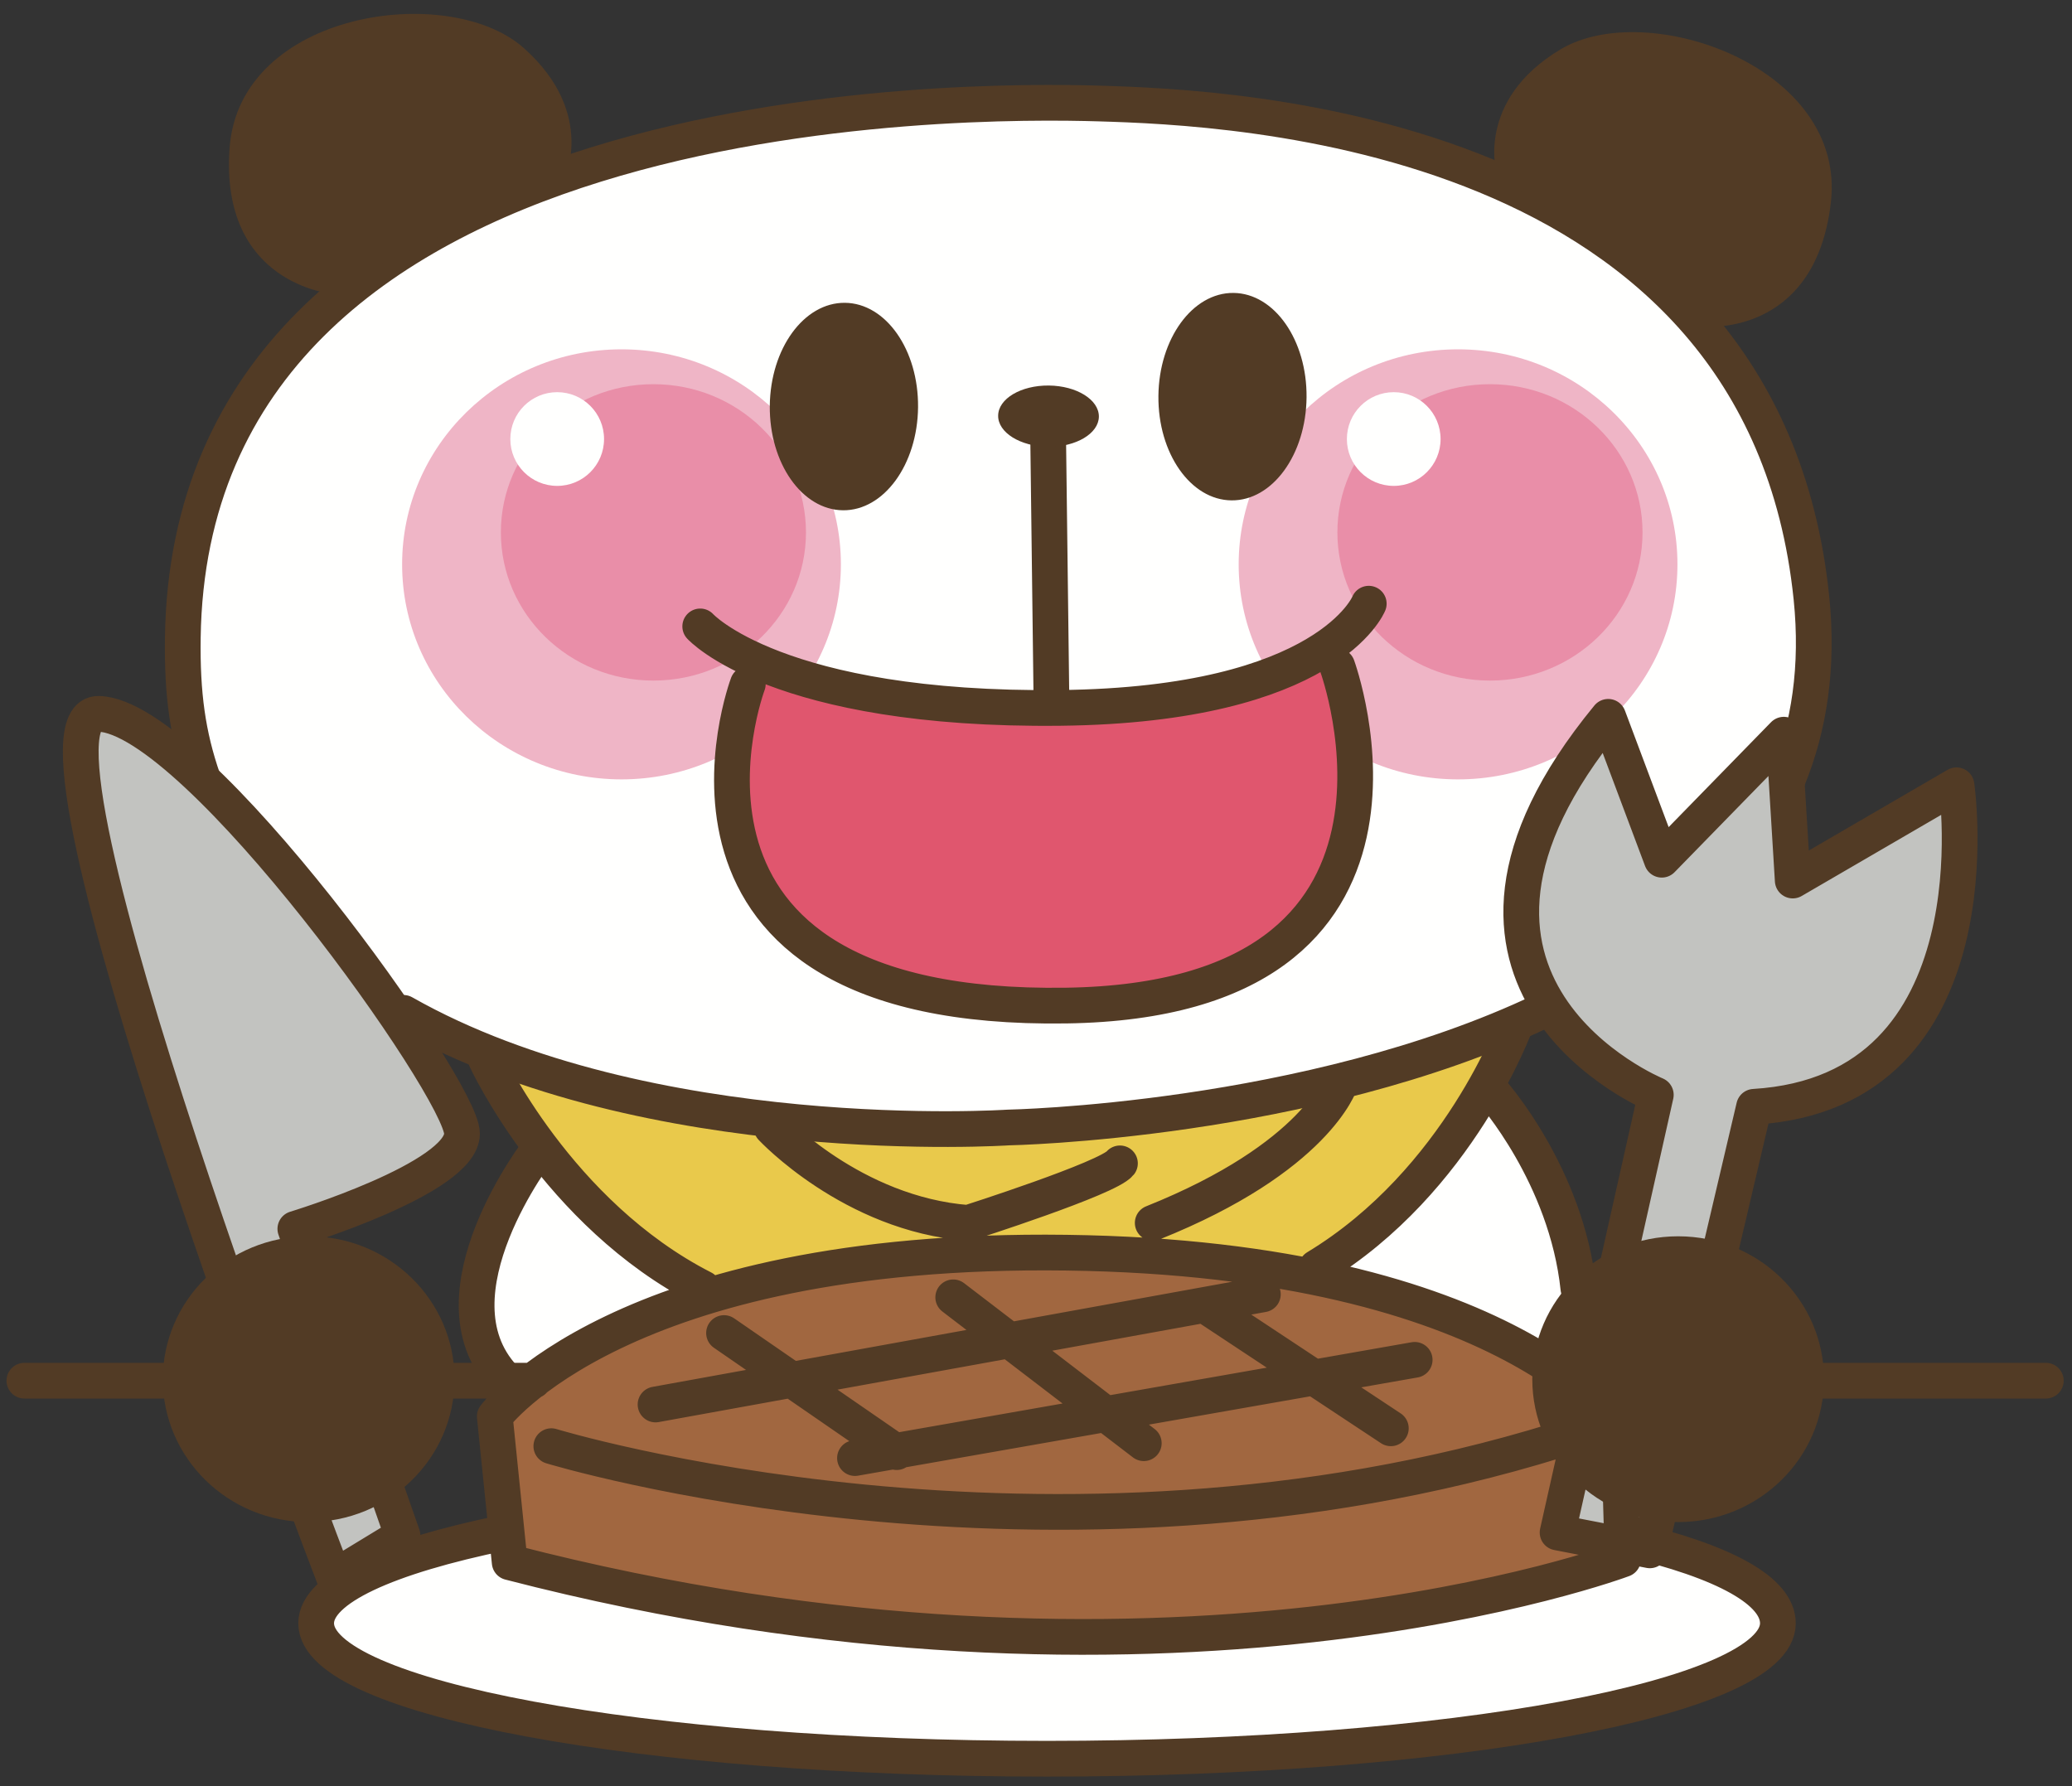
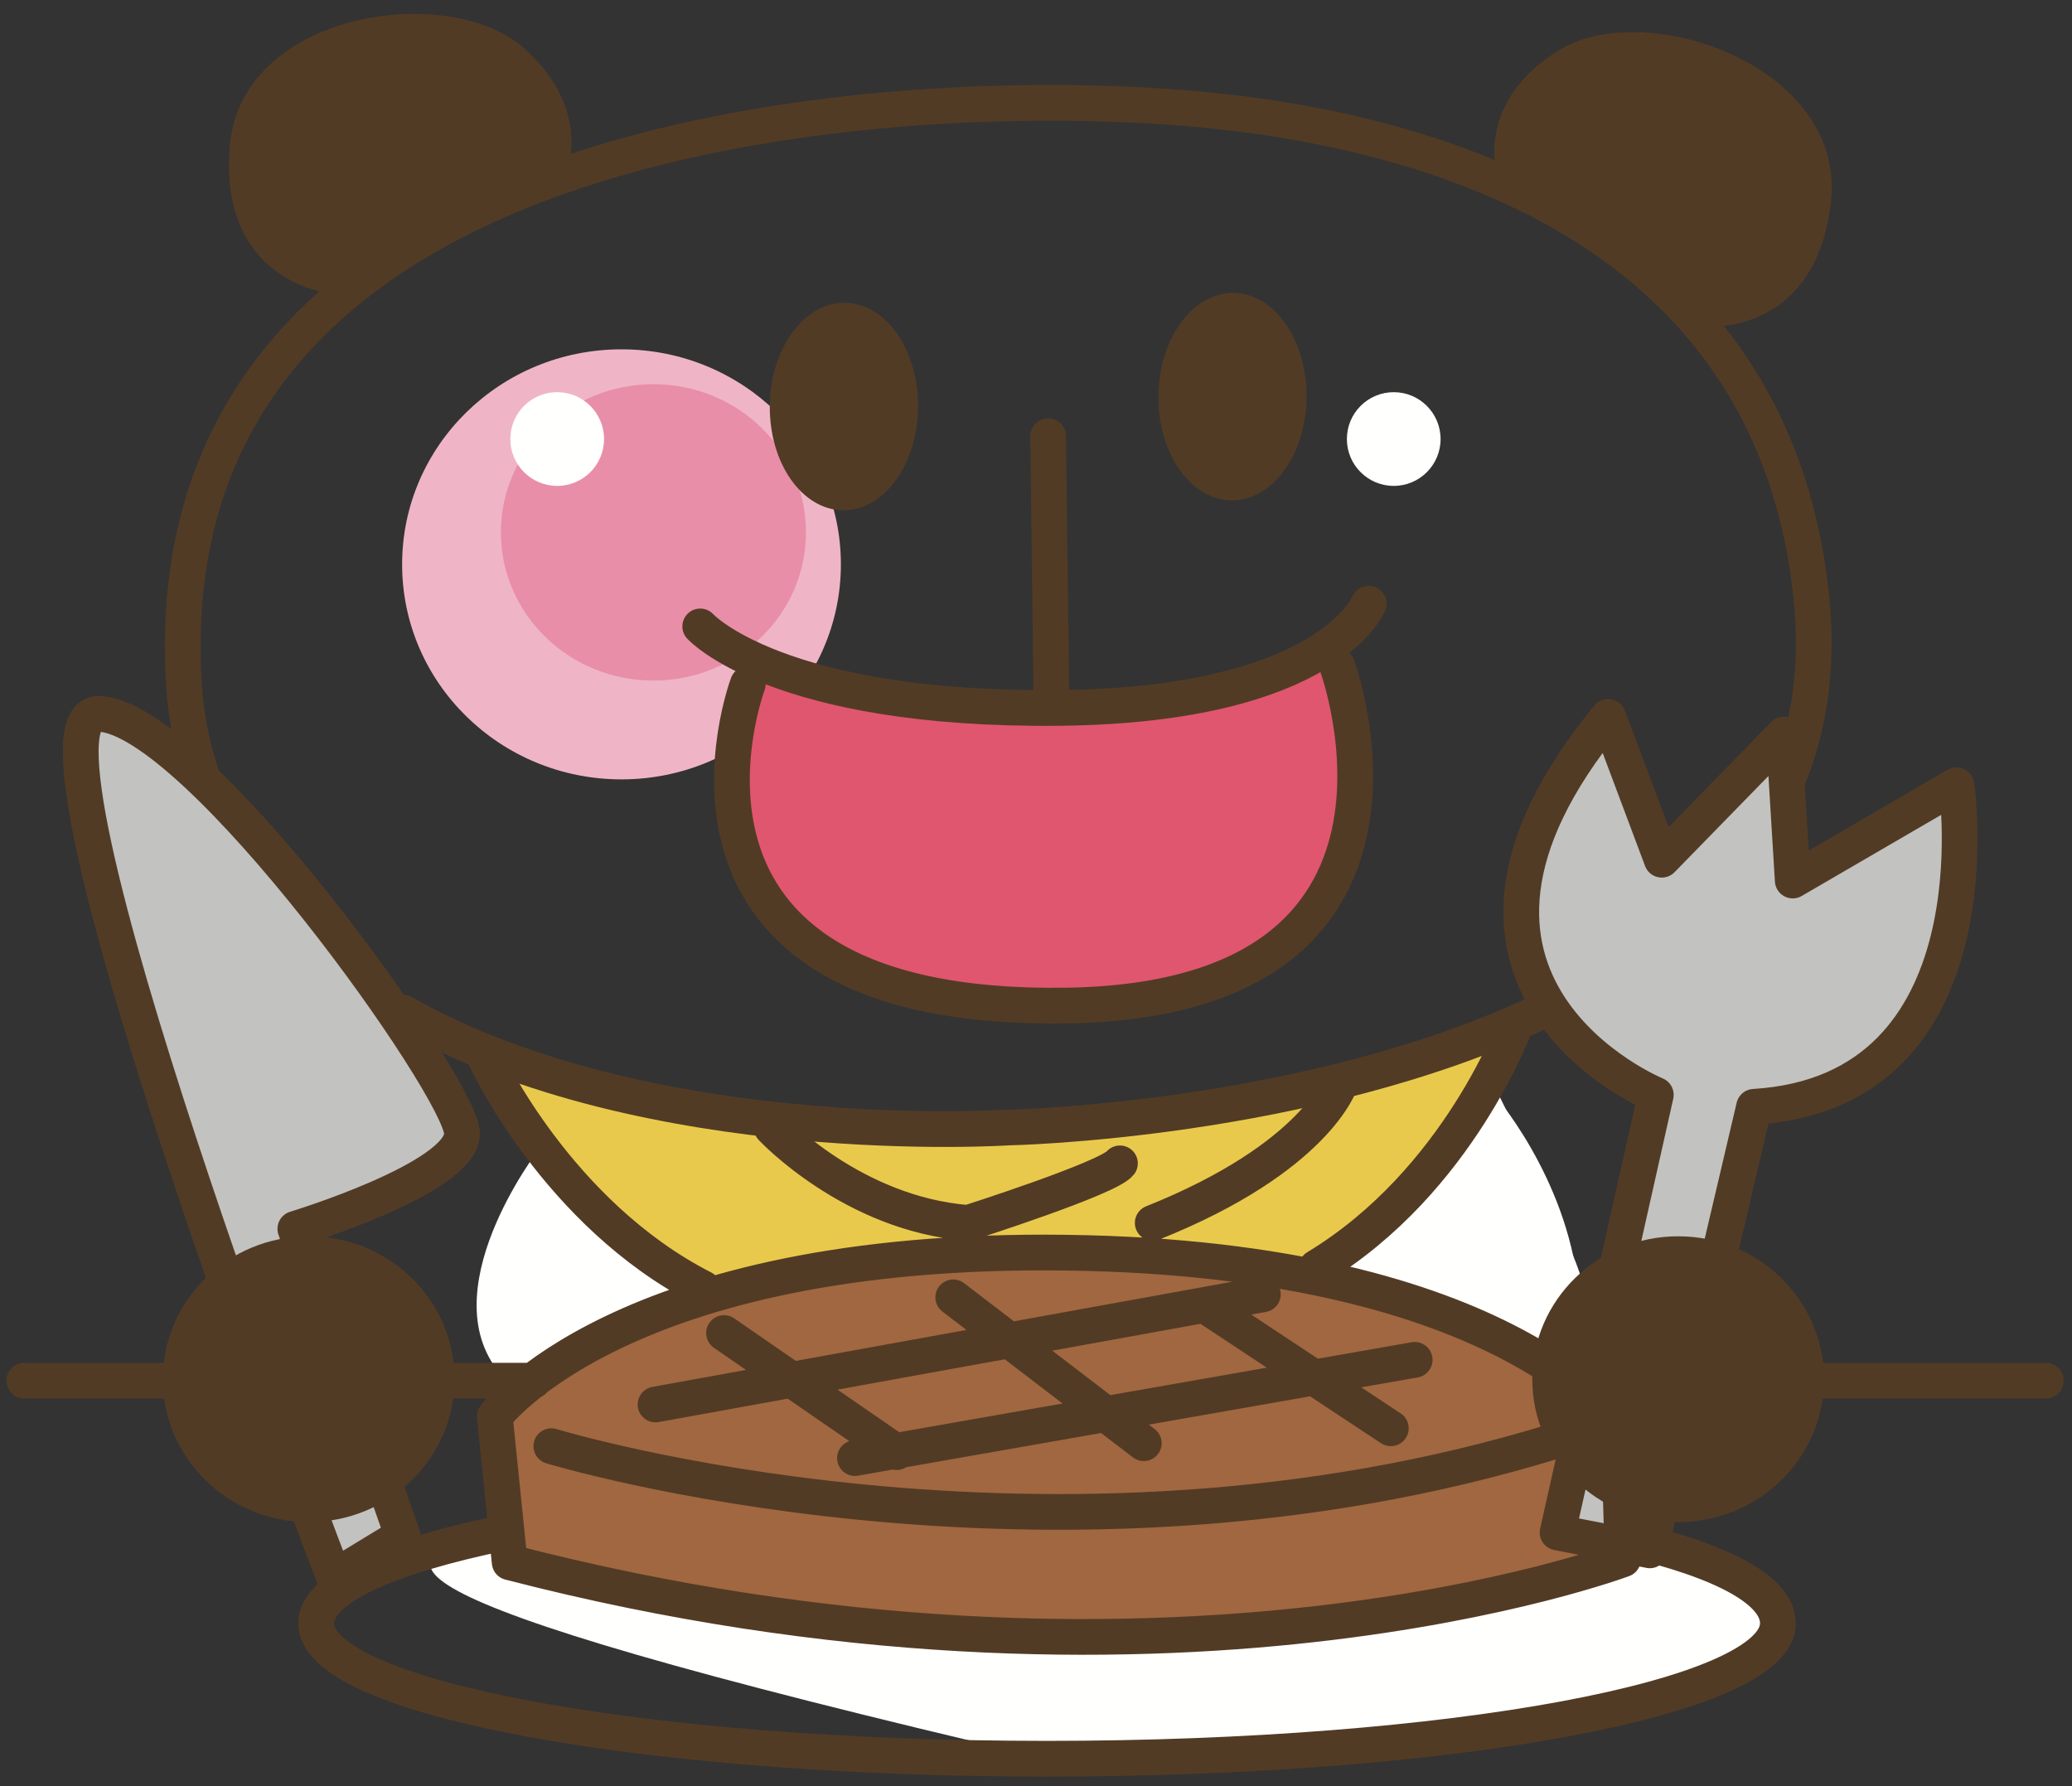
<svg xmlns="http://www.w3.org/2000/svg" version="1.1" x="0" y="0" width="580" height="500" viewBox="0, 0, 580, 500">
  <rect x="0" y="0" width="580" height="500" fill="#333333" stroke="none" />
  <g id="Layer_1">
-     <path d="M500.391,218.25 C506.437,203.586 509.055,186.711 507.055,167.305 C493.469,35.641 343.906,30.063 307.766,28.977 C271.633,27.898 53.352,25.828 51.172,178.484 C50.953,194.289 51.688,203.258 55.984,215.664 L112.672,284 L135.984,294.828 C135.984,294.828 199.734,317.328 281.828,315.664 C363.922,314 474.367,275.422 500.391,218.25" fill="#FFFFFE" />
    <path d="M93.5,441.492 C93.5,441.492 0.164,198.992 27.672,199.828 C55.172,200.664 129.328,304.828 129.328,317.328 C129.328,329.828 82.672,343.992 82.672,343.992 L112.672,429.828 L93.5,441.492" fill="#C2C3C0" />
-     <path d="M455.172,430.664 C483.07,437.148 497.672,445.476 497.672,454.414 C497.672,475.359 406.062,492.328 293.078,492.328 C180.094,492.328 88.5,475.359 88.5,454.414 C88.5,444.664 108.359,435.773 141.008,429.055" fill="#FFFFFE" />
+     <path d="M455.172,430.664 C483.07,437.148 497.672,445.476 497.672,454.414 C497.672,475.359 406.062,492.328 293.078,492.328 C88.5,444.664 108.359,435.773 141.008,429.055" fill="#FFFFFE" />
    <path d="M141,385.664 C119.328,362.328 151,321.5 151,321.5 L419.75,306.914 C419.75,306.914 443.078,353.586 443.5,361.5 C443.922,369.414 433.5,384.836 433.5,384.836 C433.5,384.836 368.078,346.492 295.172,348.164 C222.25,349.836 141,385.664 141,385.664" fill="#FFFFFE" />
    <path d="M417.672,305.664 C417.672,305.664 438.5,329 441.828,360.664" fill="#FFFFFE" />
    <path d="M235.383,157.984 C235.383,191.227 207.883,218.172 173.969,218.172 C140.047,218.172 112.562,191.227 112.562,157.984 C112.562,124.734 140.047,97.789 173.969,97.789 C207.883,97.789 235.383,124.734 235.383,157.984" fill="#EFB5C6" />
    <path d="M225.609,149.031 C225.609,171.945 206.5,190.516 182.906,190.516 C159.328,190.516 140.203,171.945 140.203,149.031 C140.203,126.125 159.328,107.547 182.906,107.547 C206.5,107.547 225.609,126.125 225.609,149.031" fill="#E98EA8" />
    <path d="M169.086,122.906 C169.086,130.148 163.219,136.016 155.969,136.016 C148.719,136.016 142.852,130.148 142.852,122.906 C142.852,115.656 148.719,109.781 155.969,109.781 C163.219,109.781 169.086,115.656 169.086,122.906" fill="#FFFFFE" />
-     <path d="M469.555,157.984 C469.555,191.227 442.047,218.172 408.141,218.172 C374.211,218.172 346.734,191.227 346.734,157.984 C346.734,124.734 374.211,97.789 408.141,97.789 C442.047,97.789 469.555,124.734 469.555,157.984" fill="#EFB5C6" />
-     <path d="M459.781,149.031 C459.781,171.945 440.656,190.516 417.078,190.516 C393.484,190.516 374.367,171.945 374.367,149.031 C374.367,126.125 393.484,107.547 417.078,107.547 C440.656,107.547 459.781,126.125 459.781,149.031" fill="#E98EA8" />
    <path d="M403.25,122.906 C403.25,130.148 397.375,136.016 390.148,136.016 C382.891,136.016 377.023,130.148 377.023,122.906 C377.023,115.656 382.891,109.781 390.148,109.781 C397.375,109.781 403.25,115.656 403.25,122.906" fill="#FFFFFE" />
    <path d="M209.328,183.164 C209.328,183.164 178.078,280.039 293.703,281.289 C409.328,282.539 371.828,179.414 371.828,179.414 C371.828,179.414 278.078,221.289 209.328,183.164" fill="#E0566E" />
    <path d="M132.672,294.836 C132.672,294.836 181.828,360.672 198.484,362.336 C198.484,362.336 242.672,347.336 280.172,349 C317.672,350.664 368.484,355.664 368.484,355.664 C368.484,355.664 415.984,308.992 424.328,288.164 C424.328,288.164 251.828,342.336 132.672,294.836" fill="#E9C94B" />
    <path d="M138.5,396.5 C138.5,396.5 173.5,349 298.5,350.664 C423.5,352.328 454.328,400.664 454.328,400.664 C452.672,403.164 454.328,436.5 454.328,436.5 C454.328,436.5 326,484.828 142.672,437.328 L138.5,396.5" fill="#A16740" />
    <path d="M463.5,306.492 C463.5,306.492 388.484,275.664 450.172,200.664 L465.172,240.664 L499.328,205.664 L501.828,246.492 L547.672,219.828 C547.672,219.828 560.172,305.664 491,309.828 L461.828,433.992 L436,428.992 L463.5,306.492" fill="#C2C3C0" />
    <path d="M431.734,282.961 C366.242,314.102 282.203,315.625 282.203,315.625 C282.203,315.625 181.375,322.328 112.937,283.531 M56.828,218.164 C52.531,205.758 50.953,194.289 51.172,178.484 C53.352,25.828 271.633,27.898 307.766,28.977 C343.906,30.063 493.469,35.641 507.055,167.305 C509.055,186.711 506.437,203.586 500.391,218.25 M293.398,122.109 L294.328,196.492" fill-opacity="0" stroke="#523B25" stroke-width="10" stroke-linecap="round" stroke-linejoin="round" />
    <path d="M93.148,82.258 C93.148,82.258 61.477,79.75 64.266,41.422 C67.078,3.094 125.656,-5.195 146.609,13.437 C167.547,32.078 157.625,51.164 157.625,51.164 C157.625,51.164 95.641,77.125 93.148,82.258" fill="#523B25" />
    <path d="M476.477,91.406 C476.477,91.406 508.039,94.891 512.5,56.719 C516.945,18.555 460.953,-0.602 436.891,13.781 C412.805,28.141 418.977,48.742 418.977,48.742 C418.976,48.742 474.992,85.898 476.477,91.406" fill="#523B25" />
    <path d="M256.984,114 C256.828,130.031 247.414,142.953 235.969,142.844 C224.5,142.727 215.336,129.648 215.484,113.609 C215.648,97.57 225.047,84.656 236.516,84.766 C247.984,84.875 257.141,97.961 256.984,114" fill="#523B25" />
    <path d="M365.734,111.234 C365.578,127.266 356.187,140.18 344.727,140.07 C333.273,139.969 324.109,126.875 324.266,110.836 C324.422,94.812 333.82,81.891 345.281,82 C356.734,82.109 365.891,95.203 365.734,111.234" fill="#523B25" />
-     <path d="M307.602,116.633 C307.547,121.359 301.203,125.133 293.43,125.07 C285.617,124.984 279.344,121.086 279.406,116.359 C279.437,111.617 285.797,107.844 293.586,107.922 C301.375,108 307.641,111.891 307.602,116.633" fill="#523B25" />
    <path d="M196.008,175.352 C196.008,175.352 217.422,199.047 296.828,198.164 C371.828,197.328 383.148,168.992 383.148,168.992 M209.328,191.492 C209.328,191.492 174.758,283.367 298.5,281.492 C408.5,279.828 374.328,186.492 374.328,186.492 M93.5,441.492 C93.5,441.492 0.164,198.992 27.672,199.828 C55.172,200.664 129.328,304.828 129.328,317.328 C129.328,329.828 82.672,343.992 82.672,343.992 L112.672,429.828 L93.5,441.492 z M463.5,306.492 C463.5,306.492 388.484,275.664 450.172,200.664 L465.172,240.664 L499.328,205.664 L501.828,246.492 L547.672,219.828 C547.672,219.828 560.172,305.664 491,309.828 L461.828,433.992 L436,428.992 L463.5,306.492 z M138.5,396.5 C138.5,396.5 173.5,349 298.5,350.664 C423.5,352.328 454.328,400.664 454.328,400.664 C452.672,403.164 454.328,436.5 454.328,436.5 C454.328,436.5 326,484.828 142.672,437.328 L138.5,396.5 z M154.328,404.828 C154.328,404.828 293.5,447.336 436,403.164 M455.172,430.664 C483.07,437.148 497.672,445.476 497.672,454.414 C497.672,475.359 406.062,492.328 293.078,492.328 C180.094,492.328 88.5,475.359 88.5,454.414 C88.5,444.664 108.359,435.773 141.008,429.055 M202.672,373.164 L251,406.5 M266.828,363.164 L320.172,404 M337.672,365.664 L389.328,399.828 M183.5,393.164 L353.5,362.328 M239.328,408.164 L396,380.664 M136,296.5 C136,296.5 155.984,339.828 196.828,360.664 M424.328,286.5 C424.328,286.5 408.5,330.664 368.5,354.828 M216,315.664 C216,315.664 238.5,339.836 271,342.336 C271,342.336 310.172,329.836 313.5,325.664 M375.172,303.164 C375.172,303.164 368.5,324 322.672,342.336 M446.828,386.5 L572.672,386.5 M6.828,386.5 L149.328,386.5" fill-opacity="0" stroke="#523B25" stroke-width="10" stroke-linecap="round" stroke-linejoin="round" />
    <path d="M127.234,386.078 C127.234,408.172 108.953,426.078 86.422,426.078 C63.859,426.078 45.578,408.172 45.578,386.078 C45.578,363.984 63.859,346.078 86.422,346.078 C108.953,346.078 127.234,363.984 127.234,386.078" fill="#523B25" />
    <path d="M510.578,386.078 C510.578,408.172 492.297,426.078 469.75,426.078 C447.203,426.078 428.922,408.172 428.922,386.078 C428.922,363.984 447.203,346.078 469.75,346.078 C492.297,346.078 510.578,363.984 510.578,386.078" fill="#523B25" />
-     <path d="M151,321.5 C151,321.5 119.328,362.328 141,385.664 M417.672,305.664 C417.672,305.664 438.5,329 441.828,360.664" fill-opacity="0" stroke="#523B25" stroke-width="10" stroke-linecap="round" stroke-linejoin="round" />
  </g>
</svg>